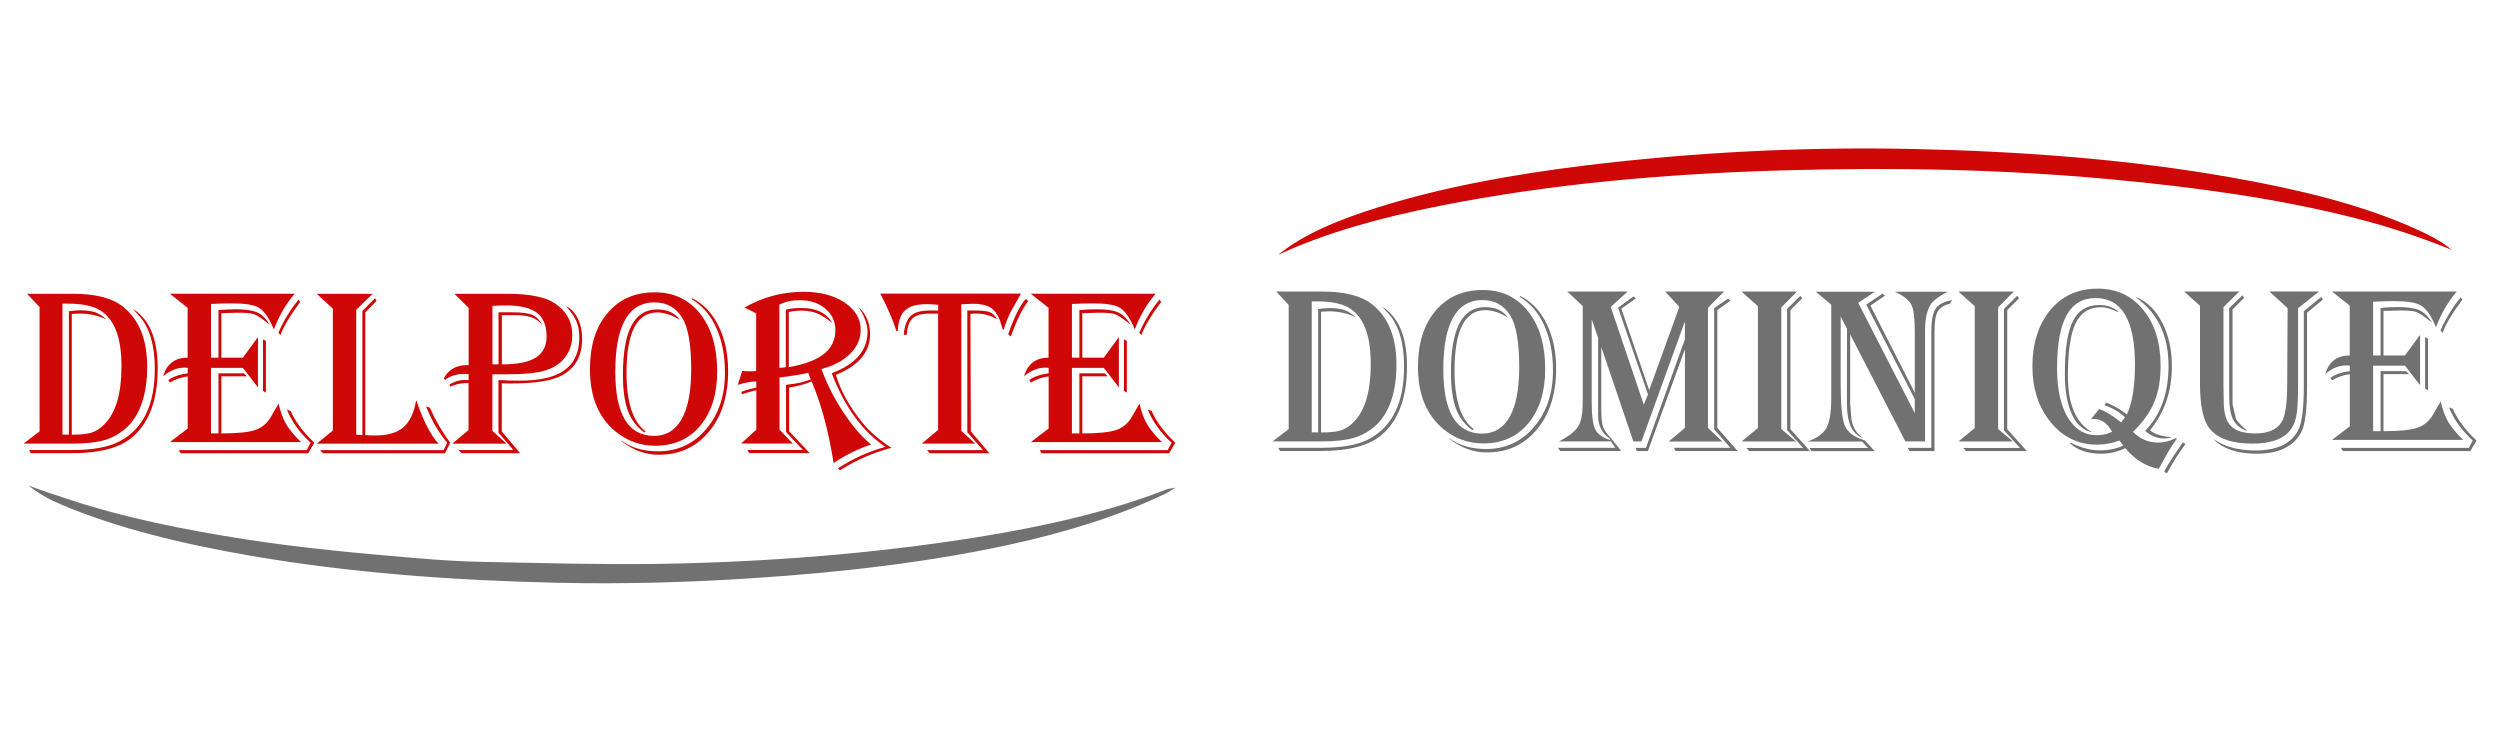
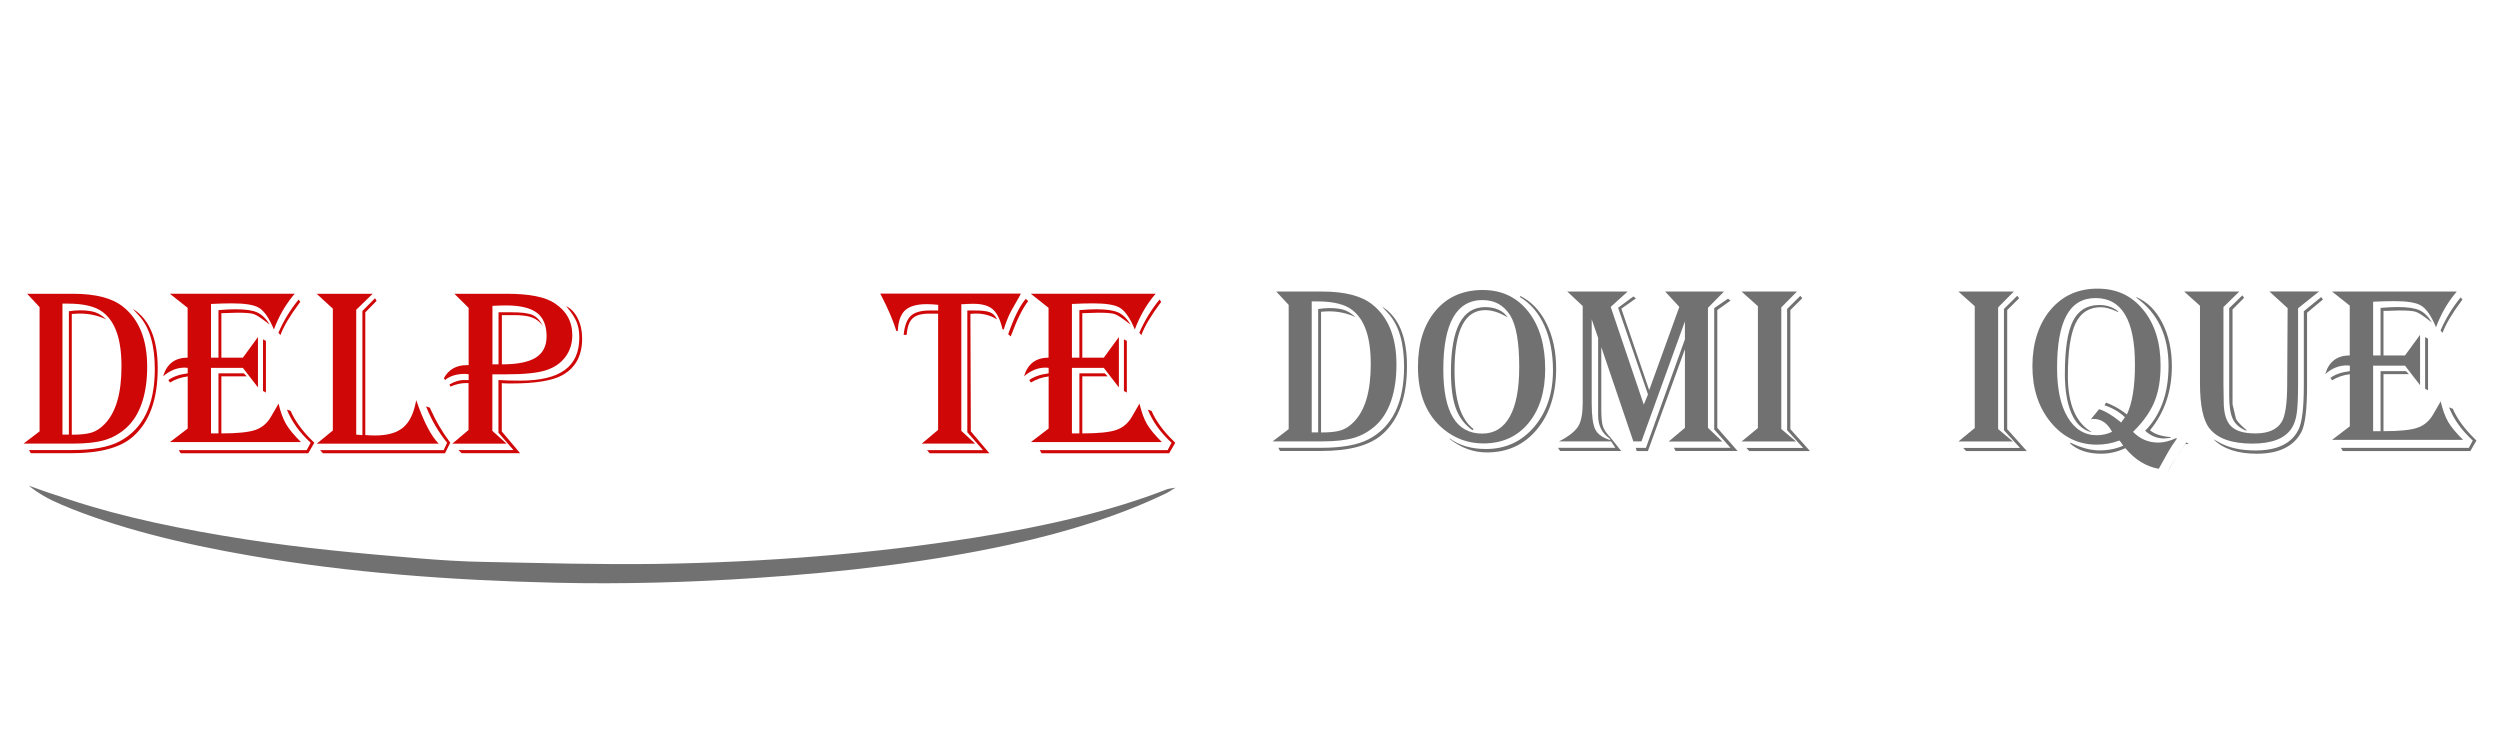
<svg xmlns="http://www.w3.org/2000/svg" id="Calque_1" data-name="Calque 1" viewBox="0 0 291.81 85.41">
  <defs>
    <style>
      .cls-1 {
        fill: #d00707;
      }

      .cls-2 {
        fill: #717171;
      }
    </style>
  </defs>
  <g>
    <path class="cls-1" d="M3.15,34.29h5.37c2.63,0,4.57,.5,5.84,1.51,1.88,1.49,2.82,3.83,2.82,7.01s-.82,5.69-2.47,7.16c-.75,.66-1.58,1.13-2.5,1.4-.92,.27-2.15,.41-3.68,.41H2.75l1.87-1.43v-14.5l-1.46-1.57Zm.44,18.61l-.2-.37h4.99c2.45,0,4.32-.34,5.59-1.02,2.74-1.45,4.1-4.27,4.1-8.44,0-2.79-.61-4.86-1.84-6.22l-.55-.6s-.07-.08-.16-.19c1.93,1.21,2.89,3.52,2.89,6.94,0,3.59-.95,6.24-2.86,7.94-1.46,1.31-3.85,1.96-7.17,1.96H3.59Zm3.7-17.47v15.3h.75v-14.4c.47-.07,.9-.11,1.3-.11,.75,0,1.33,.08,1.77,.23,.43,.15,.87,.43,1.3,.83-.96-.45-2-.68-3.1-.68-.24,0-.55,.02-.93,.05v14.09c1.02,0,1.79-.08,2.32-.25,.53-.17,1.03-.49,1.5-.98,1.32-1.34,1.98-3.58,1.98-6.74s-.71-5.19-2.14-6.31c-.86-.68-2.23-1.02-4.1-1.02h-.64Z" />
    <path class="cls-1" d="M34.4,34.29l-.22,.26c-.93,1.14-1.66,2.44-2.21,3.91-.09-.21-.16-.36-.2-.46-.5-1.09-1.04-1.8-1.61-2.11-.57-.32-1.6-.48-3.08-.48-.68,0-1.5,.02-2.45,.07v6.27h.87v-5.55c.69-.06,1.35-.1,1.98-.1,1.15,0,2,.12,2.55,.37s1.03,.72,1.46,1.43c-.13-.09-.22-.16-.27-.2-.74-.58-1.27-.93-1.6-1.04s-.97-.16-1.94-.16c-.29,0-.81,.02-1.55,.05h-.29v5.2h2.51l1.76-2.41v5.88l-1.76-2.28h-3.72v7.65h.87v-7.01h2.96l.35,.35h-2.97v6.66c1.85,0,3.17-.13,3.95-.4,.78-.26,1.4-.78,1.84-1.55l.72-1.24c.03-.05,.08-.15,.16-.3,.24,1,.53,1.8,.88,2.4,.35,.6,.93,1.3,1.74,2.1h-15.29l2.07-1.58v-6.08c-.76,.09-1.45,.33-2.07,.71l-.19-.29c.55-.4,1.31-.66,2.26-.78v-.64c-.15-.02-.26-.03-.33-.03-.93,0-1.77,.34-2.54,1.02,.42-1.45,1.37-2.18,2.86-2.18v-5.82l-2.07-1.64h14.55Zm2.29,17.39l-.71,1.23h-14.89l-.22-.37h14.93l.46-.86c-1.31-1.21-2.23-2.5-2.77-3.87l.44,.16c.5,1.16,1.35,2.33,2.54,3.49l.22,.22Zm-5.65-11.89v6.03l-.34-.18v-6.03l.34,.18Zm4.01-4.54l-.1,.12c-1.11,1.49-1.85,2.74-2.22,3.75l-.23-.29c.61-1.41,1.4-2.7,2.36-3.87l.19,.29Z" />
    <path class="cls-1" d="M36.98,34.29h6.52l-1.92,1.87v14.58h.11l.49,.04h.12v-14.48l1.47-1.49,.19,.3-1.32,1.35v14.32c.41,.04,.8,.05,1.17,.05,1.45,0,2.54-.32,3.28-.96,.74-.64,1.24-1.7,1.49-3.17,.85,2.48,1.73,4.18,2.63,5.09h-14.24l1.88-1.54v-14.22l-1.88-1.73Zm15.57,17.39l-.61,1.23h-14.24l-.34-.37h14.43l.4-.86c-1-1.23-1.8-2.6-2.4-4.1l-.05-.15,.44,.16,.1,.23c.61,1.35,1.34,2.59,2.18,3.72l.11,.14Z" />
    <path class="cls-1" d="M53.03,34.29h6.12c2.6,0,4.45,.36,5.55,1.08,1.4,.9,2.1,2.15,2.1,3.75,0,.97-.27,1.82-.8,2.54-.54,.72-1.29,1.24-2.25,1.55-.96,.32-2.5,.48-4.6,.48h-1.68v6.6l1.66,1.5h-6.34l1.9-1.6v-5.47c-.11,0-.19-.01-.23-.01-.65,0-1.28,.14-1.88,.42l-.12-.25c.61-.35,1.15-.52,1.64-.52h.6v-.68c-.21-.03-.35-.04-.42-.04-.97,0-1.75,.24-2.33,.71l-.14-.2c.55-1.02,1.45-1.53,2.67-1.53h.22v-6.68l-1.66-1.65Zm13.08,1.46c.55,.27,1,.75,1.34,1.44,.34,.69,.5,1.47,.5,2.34,0,1.97-.76,3.39-2.29,4.25-1.15,.65-3.13,.98-5.92,.98-.46,0-.85,0-1.17-.03v5.63l2.14,2.54h-6.83l-.37-.37h6.42l-1.75-2.02v-6.15c.79,.05,1.63,.07,2.52,.07,2.35,0,4.09-.41,5.22-1.24,1.14-.83,1.7-2.1,1.7-3.8,0-.71-.11-1.32-.33-1.85-.22-.52-.62-1.12-1.2-1.79Zm-8.63-.05v6.83h.53s.1,0,.18,0v-6.08h1.5c1.16,0,1.98,.1,2.46,.31s.88,.63,1.22,1.28c-.34-.46-.76-.79-1.26-.98-.5-.19-1.22-.28-2.13-.28h-1.4v5.75c1.8,0,3.12-.26,3.96-.79,.84-.53,1.26-1.35,1.26-2.48,0-1.26-.38-2.18-1.13-2.75s-1.96-.86-3.62-.86c-.43,0-.95,.02-1.57,.05Z" />
-     <path class="cls-1" d="M76.43,34.12c2.21,0,3.98,.84,5.3,2.51,1.32,1.67,1.98,3.91,1.98,6.71,0,2.65-.65,4.75-1.96,6.33-1.3,1.57-3.06,2.36-5.26,2.36-1.74,0-3.28-.55-4.64-1.66-1.99-1.64-2.99-4.06-2.99-7.27,0-2.75,.68-4.93,2.05-6.55,1.36-1.62,3.2-2.43,5.51-2.43Zm0,1.17c-3.07,0-4.61,2.7-4.61,8.1,0,4.99,1.51,7.49,4.54,7.49,1.41,0,2.48-.66,3.22-1.98s1.1-3.26,1.1-5.8c0-2.88-.35-4.89-1.06-6.03-.75-1.18-1.81-1.77-3.19-1.77Zm4.35-.48c1.3,.63,2.33,1.7,3.08,3.22,.75,1.52,1.13,3.27,1.13,5.26,0,2.93-.74,5.29-2.23,7.09s-3.44,2.7-5.86,2.7c-1.55,0-2.99-.52-4.34-1.57v-.07c1.13,.83,2.54,1.24,4.24,1.24,2.28,0,4.15-.86,5.62-2.58,1.46-1.72,2.2-3.91,2.2-6.59,0-1.99-.33-3.73-1-5.22-.67-1.49-1.62-2.6-2.84-3.34v-.15Zm-1.43,2.52l-.23-.14c-.87-.48-1.67-.72-2.4-.72-2.39,0-3.59,2.35-3.59,7.05,0,3.44,.74,5.71,2.22,6.83l-.12,.14c-.91-.65-1.56-1.49-1.94-2.54-.39-1.05-.58-2.47-.58-4.26,0-5.05,1.33-7.57,3.98-7.57,1.21,0,2.1,.4,2.66,1.21Z" />
-     <path class="cls-1" d="M86.85,35.93c2.15-1.25,4.47-1.87,6.96-1.87,1.93,0,3.52,.42,4.77,1.25,1.25,.84,1.88,1.9,1.88,3.19,0,1.05-.41,1.99-1.23,2.8-.82,.81-1.94,1.4-3.35,1.77,.63,1.73,1.48,3.41,2.56,5.05s2.16,2.89,3.24,3.76l-.2,.07c-1.35,.46-2.68,1.12-3.98,1.96l-.2,.14-.07-.44c-.58-3.52-1.4-6.5-2.44-8.95l-.05-.14c-.63,.29-1.47,.52-2.52,.7h-.11v5.11l2.4,2.56h-7.05l-.22-.37h6.49l-1.98-2.1v-5.5l.29-.04c1.04-.11,1.9-.31,2.6-.61-.05-.11-.09-.18-.1-.2l-.14-.4s-.03-.08-.07-.16c-.56,.16-1.63,.34-3.19,.53l-.15,.03v6.08l1.55,1.62h-6.03l1.77-1.62v-4.58h-.11c-.53,.13-1,.26-1.43,.41l-.11,.04-.12-.27c.4-.15,.71-.26,.94-.31l.72-.18,.11-.03v-.71c-.54,0-1.2,.12-2,.35l-.15,.05c.02-.13,.11-.42,.27-.89,.02-.04,.08-.24,.19-.61,0-.03,.02-.07,.04-.12,.41,.03,.73,.04,.95,.04,.25,0,.47-.01,.68-.04v-6.71c-.42-.25-.85-.47-1.3-.64l-.11-.04Zm4.12-.35v7.35c.26,0,.51-.02,.75-.07v-6.71c.5-.14,1.1-.2,1.8-.2,1.77,0,2.98,.58,3.61,1.75-.67-.55-1.26-.92-1.77-1.13-.51-.2-1.12-.31-1.83-.31-.55,0-1.04,.05-1.46,.16v6.44l.15-.03c1.79-.33,3.12-.84,3.99-1.55,.87-.7,1.3-1.62,1.3-2.75,0-1.01-.39-1.84-1.17-2.5-.78-.66-1.77-.99-2.96-.99-.95,0-1.76,.18-2.41,.53Zm6.59,8.18c.57,1.87,1.59,3.7,3.04,5.5,.91,1.12,2.06,2.12,3.45,3.01-2.08,.55-4.04,1.4-5.86,2.54l-.12,.08-.27-.22c1.74-1.14,3.59-1.97,5.55-2.51-2.62-1.75-4.68-4.54-6.18-8.37l-.08-.23c2.78-1.05,4.17-2.66,4.17-4.83,0-.89-.36-1.86-1.08-2.92,.92,.84,1.38,1.9,1.38,3.19,0,2.09-1.33,3.68-4,4.76Z" />
    <path class="cls-1" d="M119.15,34.29c-.08,.15-.14,.26-.16,.31l-.93,1.64c-.32,.58-.61,1.31-.89,2.18l-.03,.07-.14-.1-.04-.18c-.26-1.04-.64-1.75-1.13-2.15-.49-.4-1.23-.6-2.23-.6-.41,0-.82,.02-1.23,.05h-.16v14.78l1.61,1.49h-6.23l1.91-1.6v-13.57h-.97c-.94-.01-1.6,.17-2,.54s-.63,1.02-.7,1.94h-.35c.1-1.06,.38-1.8,.83-2.22,.45-.42,1.19-.63,2.23-.63h.82s.15,.01,.15,.01v-.67c-.46-.05-.9-.08-1.32-.08-1.17,0-2.02,.24-2.54,.72s-.8,1.28-.86,2.42h-.16c-.39-1.26-1-2.67-1.81-4.23l-.08-.14h16.42Zm-2.78,2.99c-.7-.45-1.52-.68-2.45-.68-.21,0-.43,.01-.65,.04l.05,13.71,2.17,2.56h-6.97l-.31-.37h6.53l-1.83-2.09v-14.21h.74c.88-.01,1.51,.06,1.88,.2,.37,.14,.65,.42,.85,.84Zm3.64-2.13c-.63,.8-1.29,2.13-1.98,3.98l-.05,.14-.3-.26,.04-.12c.67-1.88,1.32-3.19,1.95-3.93l.07-.08,.27,.27Z" />
    <path class="cls-1" d="M134.89,34.29l-.22,.26c-.93,1.14-1.66,2.44-2.21,3.91-.09-.21-.16-.36-.2-.46-.5-1.09-1.04-1.8-1.61-2.11-.57-.32-1.6-.48-3.08-.48-.68,0-1.5,.02-2.45,.07v6.27h.87v-5.55c.69-.06,1.35-.1,1.98-.1,1.15,0,2,.12,2.55,.37s1.03,.72,1.46,1.43c-.13-.09-.22-.16-.27-.2-.74-.58-1.27-.93-1.6-1.04s-.97-.16-1.94-.16c-.29,0-.81,.02-1.55,.05h-.29v5.2h2.51l1.76-2.41v5.88l-1.76-2.28h-3.72v7.65h.87v-7.01h2.96l.35,.35h-2.97v6.66c1.85,0,3.17-.13,3.95-.4,.78-.26,1.4-.78,1.84-1.55l.72-1.24c.03-.05,.08-.15,.16-.3,.24,1,.53,1.8,.88,2.4,.35,.6,.93,1.3,1.74,2.1h-15.29l2.07-1.58v-6.08c-.76,.09-1.45,.33-2.07,.71l-.19-.29c.55-.4,1.31-.66,2.26-.78v-.64c-.15-.02-.26-.03-.33-.03-.93,0-1.77,.34-2.54,1.02,.42-1.45,1.37-2.18,2.86-2.18v-5.82l-2.07-1.64h14.55Zm2.29,17.39l-.71,1.23h-14.89l-.22-.37h14.93l.46-.86c-1.31-1.21-2.23-2.5-2.77-3.87l.44,.16c.5,1.16,1.35,2.33,2.54,3.49l.22,.22Zm-5.65-11.89v6.03l-.34-.18v-6.03l.34,.18Zm4.01-4.54l-.1,.12c-1.11,1.49-1.85,2.74-2.22,3.75l-.23-.29c.61-1.41,1.4-2.7,2.36-3.87l.19,.29Z" />
  </g>
  <g>
    <path class="cls-2" d="M148.97,34.03h5.37c2.63,0,4.57,.5,5.84,1.51,1.88,1.49,2.82,3.83,2.82,7.01s-.82,5.69-2.47,7.16c-.75,.66-1.58,1.13-2.5,1.4-.92,.27-2.15,.41-3.68,.41h-5.8l1.87-1.43v-14.5l-1.46-1.57Zm.44,18.61l-.2-.37h4.99c2.45,0,4.32-.34,5.59-1.02,2.74-1.45,4.1-4.27,4.1-8.44,0-2.79-.61-4.86-1.84-6.22l-.55-.6s-.07-.08-.16-.19c1.93,1.21,2.89,3.52,2.89,6.94,0,3.59-.95,6.24-2.86,7.94-1.46,1.31-3.85,1.96-7.17,1.96h-4.79Zm3.7-17.47v15.3h.75v-14.4c.47-.07,.9-.11,1.3-.11,.75,0,1.33,.08,1.77,.23,.43,.15,.87,.43,1.3,.83-.96-.45-2-.68-3.1-.68-.24,0-.55,.02-.93,.05v14.09c1.02,0,1.79-.08,2.32-.25,.53-.17,1.03-.49,1.5-.98,1.32-1.34,1.98-3.58,1.98-6.74s-.71-5.19-2.14-6.31c-.86-.68-2.23-1.02-4.1-1.02h-.64Z" />
    <path class="cls-2" d="M173.08,33.85c2.21,0,3.98,.84,5.3,2.51,1.32,1.67,1.98,3.91,1.98,6.71,0,2.65-.65,4.75-1.96,6.33-1.3,1.57-3.06,2.36-5.26,2.36-1.74,0-3.28-.55-4.64-1.66-1.99-1.64-2.99-4.06-2.99-7.27,0-2.75,.68-4.93,2.05-6.55,1.36-1.62,3.2-2.43,5.51-2.43Zm0,1.17c-3.07,0-4.61,2.7-4.61,8.1,0,4.99,1.51,7.49,4.54,7.49,1.41,0,2.48-.66,3.22-1.98s1.1-3.26,1.1-5.8c0-2.88-.35-4.89-1.06-6.03-.75-1.18-1.81-1.77-3.19-1.77Zm4.35-.48c1.3,.63,2.33,1.7,3.08,3.22,.75,1.52,1.13,3.27,1.13,5.26,0,2.93-.74,5.29-2.23,7.09s-3.44,2.7-5.86,2.7c-1.55,0-2.99-.52-4.34-1.57v-.07c1.13,.83,2.54,1.24,4.24,1.24,2.28,0,4.15-.86,5.62-2.58,1.46-1.72,2.2-3.91,2.2-6.59,0-1.99-.33-3.73-1-5.22-.67-1.49-1.62-2.6-2.84-3.34v-.15Zm-1.43,2.52l-.23-.14c-.87-.48-1.67-.72-2.4-.72-2.39,0-3.59,2.35-3.59,7.05,0,3.44,.74,5.71,2.22,6.83l-.12,.14c-.91-.65-1.56-1.49-1.94-2.54-.39-1.05-.58-2.47-.58-4.26,0-5.05,1.33-7.57,3.98-7.57,1.21,0,2.1,.4,2.66,1.21Z" />
    <path class="cls-2" d="M201.23,34.03l-1.87,1.9v14.01l1.68,1.6h-6.27l1.9-1.6v-9.18l-4.32,11.89h-1.31l-.11-.37h1.19l4.55-12.68v-2.09l-5.07,14.01h-.95l-3.74-11.01v7.21c0,.96,.06,1.65,.19,2.05,.13,.4,.43,.84,.9,1.32l1.23,1.55h-7.13l-.25-.37h6.7l-.5-.75h-6.08l.29-.15c1.01-.55,1.68-1.12,2-1.68,.32-.57,.48-1.47,.48-2.69v-11.28l-1.8-1.69h7.05l-1.98,1.79,3.86,11.41,.49-1.19-3.49-10.12,1.79-1.32,.29,.23-1.7,1.2,3.25,9.51,3.52-9.72-1.66-1.79h6.91Zm-15.44,3.23v9.79c0,1.5,.14,2.53,.43,3.1,.29,.56,.88,.97,1.78,1.23l-.12-.2c-.89-.62-1.34-1.51-1.34-2.67v-9.07l-.75-2.17Zm16.2-2.17l-1.54,1.1v13.75l2.37,2.7h-7.24l-.19-.37h6.6l-1.9-2.14v-14.17l1.61-1.1,.29,.23Z" />
    <path class="cls-2" d="M203.29,34.03h6.46l-1.83,1.85v14.2l1.72,1.45h-6.35l1.9-1.57v-14.22l-1.9-1.7Zm7.08,.78l-1.39,1.38v13.9l2.29,2.56h-7.09l-.34-.37h6.63l-1.87-2.06v-14.16l1.54-1.53,.23,.27Z" />
-     <path class="cls-2" d="M227.38,34.03c-1.04,.54-1.7,1.03-2,1.47-.45,.69-.68,1.73-.68,3.12v12.9h-2.3l-6.44-12.49v8.02s.15,1.96,.15,1.96c.18,.91,.6,1.58,1.24,2.02l.11,.1c-1.25-.42-1.88-1.76-1.88-4.02v-1.28s.01-7.46,.01-7.46l-.74-1.43v7.86c0,2.49,.16,4.12,.49,4.9,.33,.77,1.1,1.34,2.3,1.69l1.19,1.27h-7.39l-.22-.37h6.83l-.71-.75h-6.35c1.11-.4,1.85-.94,2.21-1.61,.36-.67,.55-1.83,.55-3.46v-10.91l-1.81-1.51h6.9l-1.94,1.3,6.6,12.87v-1.64l-5.66-11.02,1.91-1.3,.26,.26-1.69,1.15,5.18,10.17v-7.09c0-1.58-.13-2.64-.39-3.17s-.9-1.04-1.92-1.53h6.19Zm.48,1.01l-.25,.41c-.7,.16-1.18,.47-1.43,.91-.25,.44-.38,1.18-.38,2.23v14.06h-2.93l-.18-.37h2.74v-13.56c0-1.28,.17-2.18,.5-2.68,.33-.5,.97-.84,1.92-1Z" />
    <path class="cls-2" d="M228.6,34.03h6.46l-1.83,1.85v14.2l1.72,1.45h-6.35l1.9-1.57v-14.22l-1.9-1.7Zm7.08,.78l-1.39,1.38v13.9l2.29,2.56h-7.09l-.34-.37h6.63l-1.87-2.06v-14.16l1.54-1.53,.23,.27Z" />
-     <path class="cls-2" d="M248.98,50.41c.82,.84,1.8,1.25,2.95,1.25,.62,0,1.31-.17,2.07-.52l.1,.05c-.43,.59-.78,1.13-1.05,1.61l-1.01,1.81-.05,.11c-1.5-.26-2.8-1.07-3.91-2.41-.94,.44-1.88,.65-2.82,.65-1.52,0-2.73-.4-3.63-1.19l.05-.1c1.22,.6,2.35,.9,3.38,.9s1.93-.18,2.77-.55c-.04-.05-.06-.1-.08-.12-.13-.21-.25-.37-.37-.48-.85,.32-1.72,.48-2.62,.48-2.16,0-3.96-.87-5.39-2.61-1.43-1.74-2.14-3.93-2.14-6.55s.7-4.88,2.09-6.55c1.4-1.67,3.23-2.5,5.5-2.5s3.99,.82,5.34,2.47c1.35,1.65,2.03,3.81,2.03,6.5,0,1.64-.23,3.03-.7,4.19-.47,1.16-1.26,2.3-2.38,3.42l-.12,.12Zm-.71-2.05c.62-1.33,.93-3.26,.93-5.8,0-5.18-1.53-7.77-4.6-7.77s-4.49,2.72-4.49,8.17c0,2.45,.41,4.36,1.24,5.75,.83,1.39,1.96,2.09,3.41,2.09,.61,0,1.2-.13,1.77-.4-.54-1-1.25-1.5-2.14-1.5-.06,0-.17,0-.33,.03l.95-1.17c.66,.19,1.47,.66,2.41,1.42l.16,.14c.11-.14,.24-.31,.38-.52l.07-.1c-.61-.59-1.4-1.06-2.39-1.4l.19-.31c.79,.3,1.54,.71,2.24,1.24l.18,.14Zm-1.02-11.93c-.08-.04-.15-.06-.19-.08-.72-.33-1.33-.49-1.84-.49-1.36,0-2.35,.63-2.95,1.88s-.9,3.3-.9,6.15c0,3.26,.92,5.44,2.75,6.52h-.14c-.96-.29-1.7-1.02-2.2-2.18s-.76-2.69-.76-4.6c0-2.85,.31-4.9,.94-6.15s1.65-1.88,3.08-1.88c.86,0,1.6,.25,2.2,.74v.1Zm2.11-1.75c1.26,.53,2.27,1.52,3.02,2.98s1.13,3.16,1.13,5.09c0,2.9-.85,5.39-2.55,7.47,.52,.45,1.32,.71,2.41,.8v.08c-.35,.05-.6,.08-.78,.08-.81,0-1.54-.3-2.2-.9,1.82-1.85,2.73-4.37,2.73-7.58,0-3.5-1.25-6.15-3.76-7.95v-.08Zm5.75,17.14c-.74,.96-1.43,2.05-2.09,3.27l-.08,.15-.33-.16c.31-.62,.66-1.21,1.05-1.79l1.06-1.55,.07-.11,.31,.19Z" />
+     <path class="cls-2" d="M248.98,50.41c.82,.84,1.8,1.25,2.95,1.25,.62,0,1.31-.17,2.07-.52l.1,.05c-.43,.59-.78,1.13-1.05,1.61l-1.01,1.81-.05,.11c-1.5-.26-2.8-1.07-3.91-2.41-.94,.44-1.88,.65-2.82,.65-1.52,0-2.73-.4-3.63-1.19l.05-.1c1.22,.6,2.35,.9,3.38,.9s1.93-.18,2.77-.55c-.04-.05-.06-.1-.08-.12-.13-.21-.25-.37-.37-.48-.85,.32-1.72,.48-2.62,.48-2.16,0-3.96-.87-5.39-2.61-1.43-1.74-2.14-3.93-2.14-6.55s.7-4.88,2.09-6.55c1.4-1.67,3.23-2.5,5.5-2.5s3.99,.82,5.34,2.47c1.35,1.65,2.03,3.81,2.03,6.5,0,1.64-.23,3.03-.7,4.19-.47,1.16-1.26,2.3-2.38,3.42l-.12,.12Zm-.71-2.05c.62-1.33,.93-3.26,.93-5.8,0-5.18-1.53-7.77-4.6-7.77s-4.49,2.72-4.49,8.17c0,2.45,.41,4.36,1.24,5.75,.83,1.39,1.96,2.09,3.41,2.09,.61,0,1.2-.13,1.77-.4-.54-1-1.25-1.5-2.14-1.5-.06,0-.17,0-.33,.03l.95-1.17c.66,.19,1.47,.66,2.41,1.42l.16,.14c.11-.14,.24-.31,.38-.52l.07-.1c-.61-.59-1.4-1.06-2.39-1.4l.19-.31c.79,.3,1.54,.71,2.24,1.24l.18,.14Zm-1.02-11.93c-.08-.04-.15-.06-.19-.08-.72-.33-1.33-.49-1.84-.49-1.36,0-2.35,.63-2.95,1.88s-.9,3.3-.9,6.15c0,3.26,.92,5.44,2.75,6.52h-.14c-.96-.29-1.7-1.02-2.2-2.18s-.76-2.69-.76-4.6c0-2.85,.31-4.9,.94-6.15s1.65-1.88,3.08-1.88c.86,0,1.6,.25,2.2,.74v.1Zm2.11-1.75c1.26,.53,2.27,1.52,3.02,2.98s1.13,3.16,1.13,5.09c0,2.9-.85,5.39-2.55,7.47,.52,.45,1.32,.71,2.41,.8v.08c-.35,.05-.6,.08-.78,.08-.81,0-1.54-.3-2.2-.9,1.82-1.85,2.73-4.37,2.73-7.58,0-3.5-1.25-6.15-3.76-7.95v-.08Zm5.75,17.14c-.74,.96-1.43,2.05-2.09,3.27c.31-.62,.66-1.21,1.05-1.79l1.06-1.55,.07-.11,.31,.19Z" />
    <path class="cls-2" d="M270.68,34.03l-2.44,1.95v8.81c0,1.62-.05,2.78-.16,3.49-.1,.71-.31,1.29-.62,1.75-.78,1.16-2.3,1.75-4.55,1.75-2.38,0-4.05-.58-4.99-1.75-.75-.92-1.13-2.68-1.13-5.28v-9.06l-1.85-1.66h6.44l-1.85,1.81v8.92l.03,2.1c0,1.35,.28,2.32,.85,2.88,.56,.57,1.51,.85,2.85,.85,1.47,0,2.49-.43,3.04-1.3,.45-.7,.67-2.2,.67-4.5l.05-8.82-2.13-1.95h5.81Zm.46,.93l-1.85,1.54v8.47c0,2.77-.22,4.58-.65,5.43-.89,1.71-2.63,2.56-5.22,2.56-2.24,0-3.92-.56-5.05-1.68l.11,.05,.48,.27c1.12,.65,2.55,.98,4.31,.98,2.51,0,4.17-.79,4.99-2.37,.44-.85,.65-2.57,.65-5.15v-8.73l2.03-1.66,.2,.29Zm-9.21-.19l-1.34,1.35v11.07s.41,1.73,.41,1.73c.21,.35,.6,.76,1.19,1.25l.03,.12c-.76-.31-1.29-.76-1.58-1.35-.29-.59-.44-1.5-.44-2.74v-10.23l1.54-1.5,.19,.29Z" />
    <path class="cls-2" d="M286.77,34.03l-.22,.26c-.93,1.14-1.66,2.44-2.21,3.91-.09-.21-.16-.36-.2-.46-.5-1.09-1.04-1.8-1.61-2.11-.57-.32-1.6-.48-3.08-.48-.68,0-1.5,.02-2.45,.07v6.27h.87v-5.55c.69-.06,1.35-.1,1.98-.1,1.15,0,2,.12,2.55,.37s1.03,.72,1.46,1.43c-.13-.09-.22-.16-.27-.2-.74-.58-1.27-.93-1.6-1.04s-.97-.16-1.94-.16c-.29,0-.81,.02-1.55,.05h-.29v5.2h2.51l1.76-2.41v5.88l-1.76-2.28h-3.72v7.65h.87v-7.01h2.96l.35,.35h-2.97v6.66c1.85,0,3.17-.13,3.95-.4,.78-.26,1.4-.78,1.84-1.55l.72-1.24c.03-.05,.08-.15,.16-.3,.24,1,.53,1.8,.88,2.4,.35,.6,.93,1.3,1.74,2.1h-15.29l2.07-1.58v-6.08c-.76,.09-1.45,.33-2.07,.71l-.19-.29c.55-.4,1.31-.66,2.26-.78v-.64c-.15-.02-.26-.03-.33-.03-.93,0-1.77,.34-2.54,1.02,.42-1.45,1.37-2.18,2.86-2.18v-5.82l-2.07-1.64h14.55Zm2.29,17.39l-.71,1.23h-14.89l-.22-.37h14.93l.46-.86c-1.31-1.21-2.23-2.5-2.77-3.87l.44,.16c.5,1.16,1.35,2.33,2.54,3.49l.22,.22Zm-5.65-11.89v6.03l-.34-.18v-6.03l.34,.18Zm4.01-4.54l-.1,.12c-1.11,1.49-1.85,2.74-2.22,3.75l-.23-.29c.61-1.41,1.4-2.7,2.36-3.87l.19,.29Z" />
  </g>
-   <path class="cls-1" d="M149.2,29.74c2.93-2.41,7.09-4.11,11.71-5.56,7.49-2.34,15.67-3.83,24.17-4.87,12.72-1.55,25.63-2.21,38.7-1.91,12.42,.28,24.64,1.2,36.43,3.27,7.85,1.37,15.3,3.16,21.61,5.98,1.64,.74,3.21,1.52,4.33,2.5-3.53-1.43-7.24-2.67-11.25-3.69-8.99-2.29-18.58-3.6-28.4-4.52-12.51-1.17-25.14-1.42-37.8-1.07-13.94,.38-27.61,1.56-40.7,4.17-6.89,1.37-13.3,3.14-18.8,5.7Z" />
  <path class="cls-2" d="M137.18,56.94c-.48,.29-.72,.48-1.04,.63-5.2,2.51-11.36,4.5-18.42,6.03-9.28,2.01-19.18,3.18-29.44,3.86-7.75,.52-15.57,.74-23.41,.56-12.22-.28-24.18-1.18-35.55-3.14-8.2-1.41-15.78-3.29-22.09-5.95-1.52-.64-2.82-1.37-3.86-2.24,.73,.26,1.45,.53,2.19,.78,.84,.29,1.71,.56,2.56,.85,6.21,2.06,13.19,3.49,20.58,4.64,6.56,1.02,13.33,1.64,20.15,2.21,2.55,.21,5.15,.38,7.74,.42,6.74,.13,13.49,.33,20.22,.23,12.66-.2,25.04-1.18,36.91-3.06,8.29-1.31,16-3.1,22.54-5.67,.13-.05,.34-.06,.91-.16Z" />
</svg>